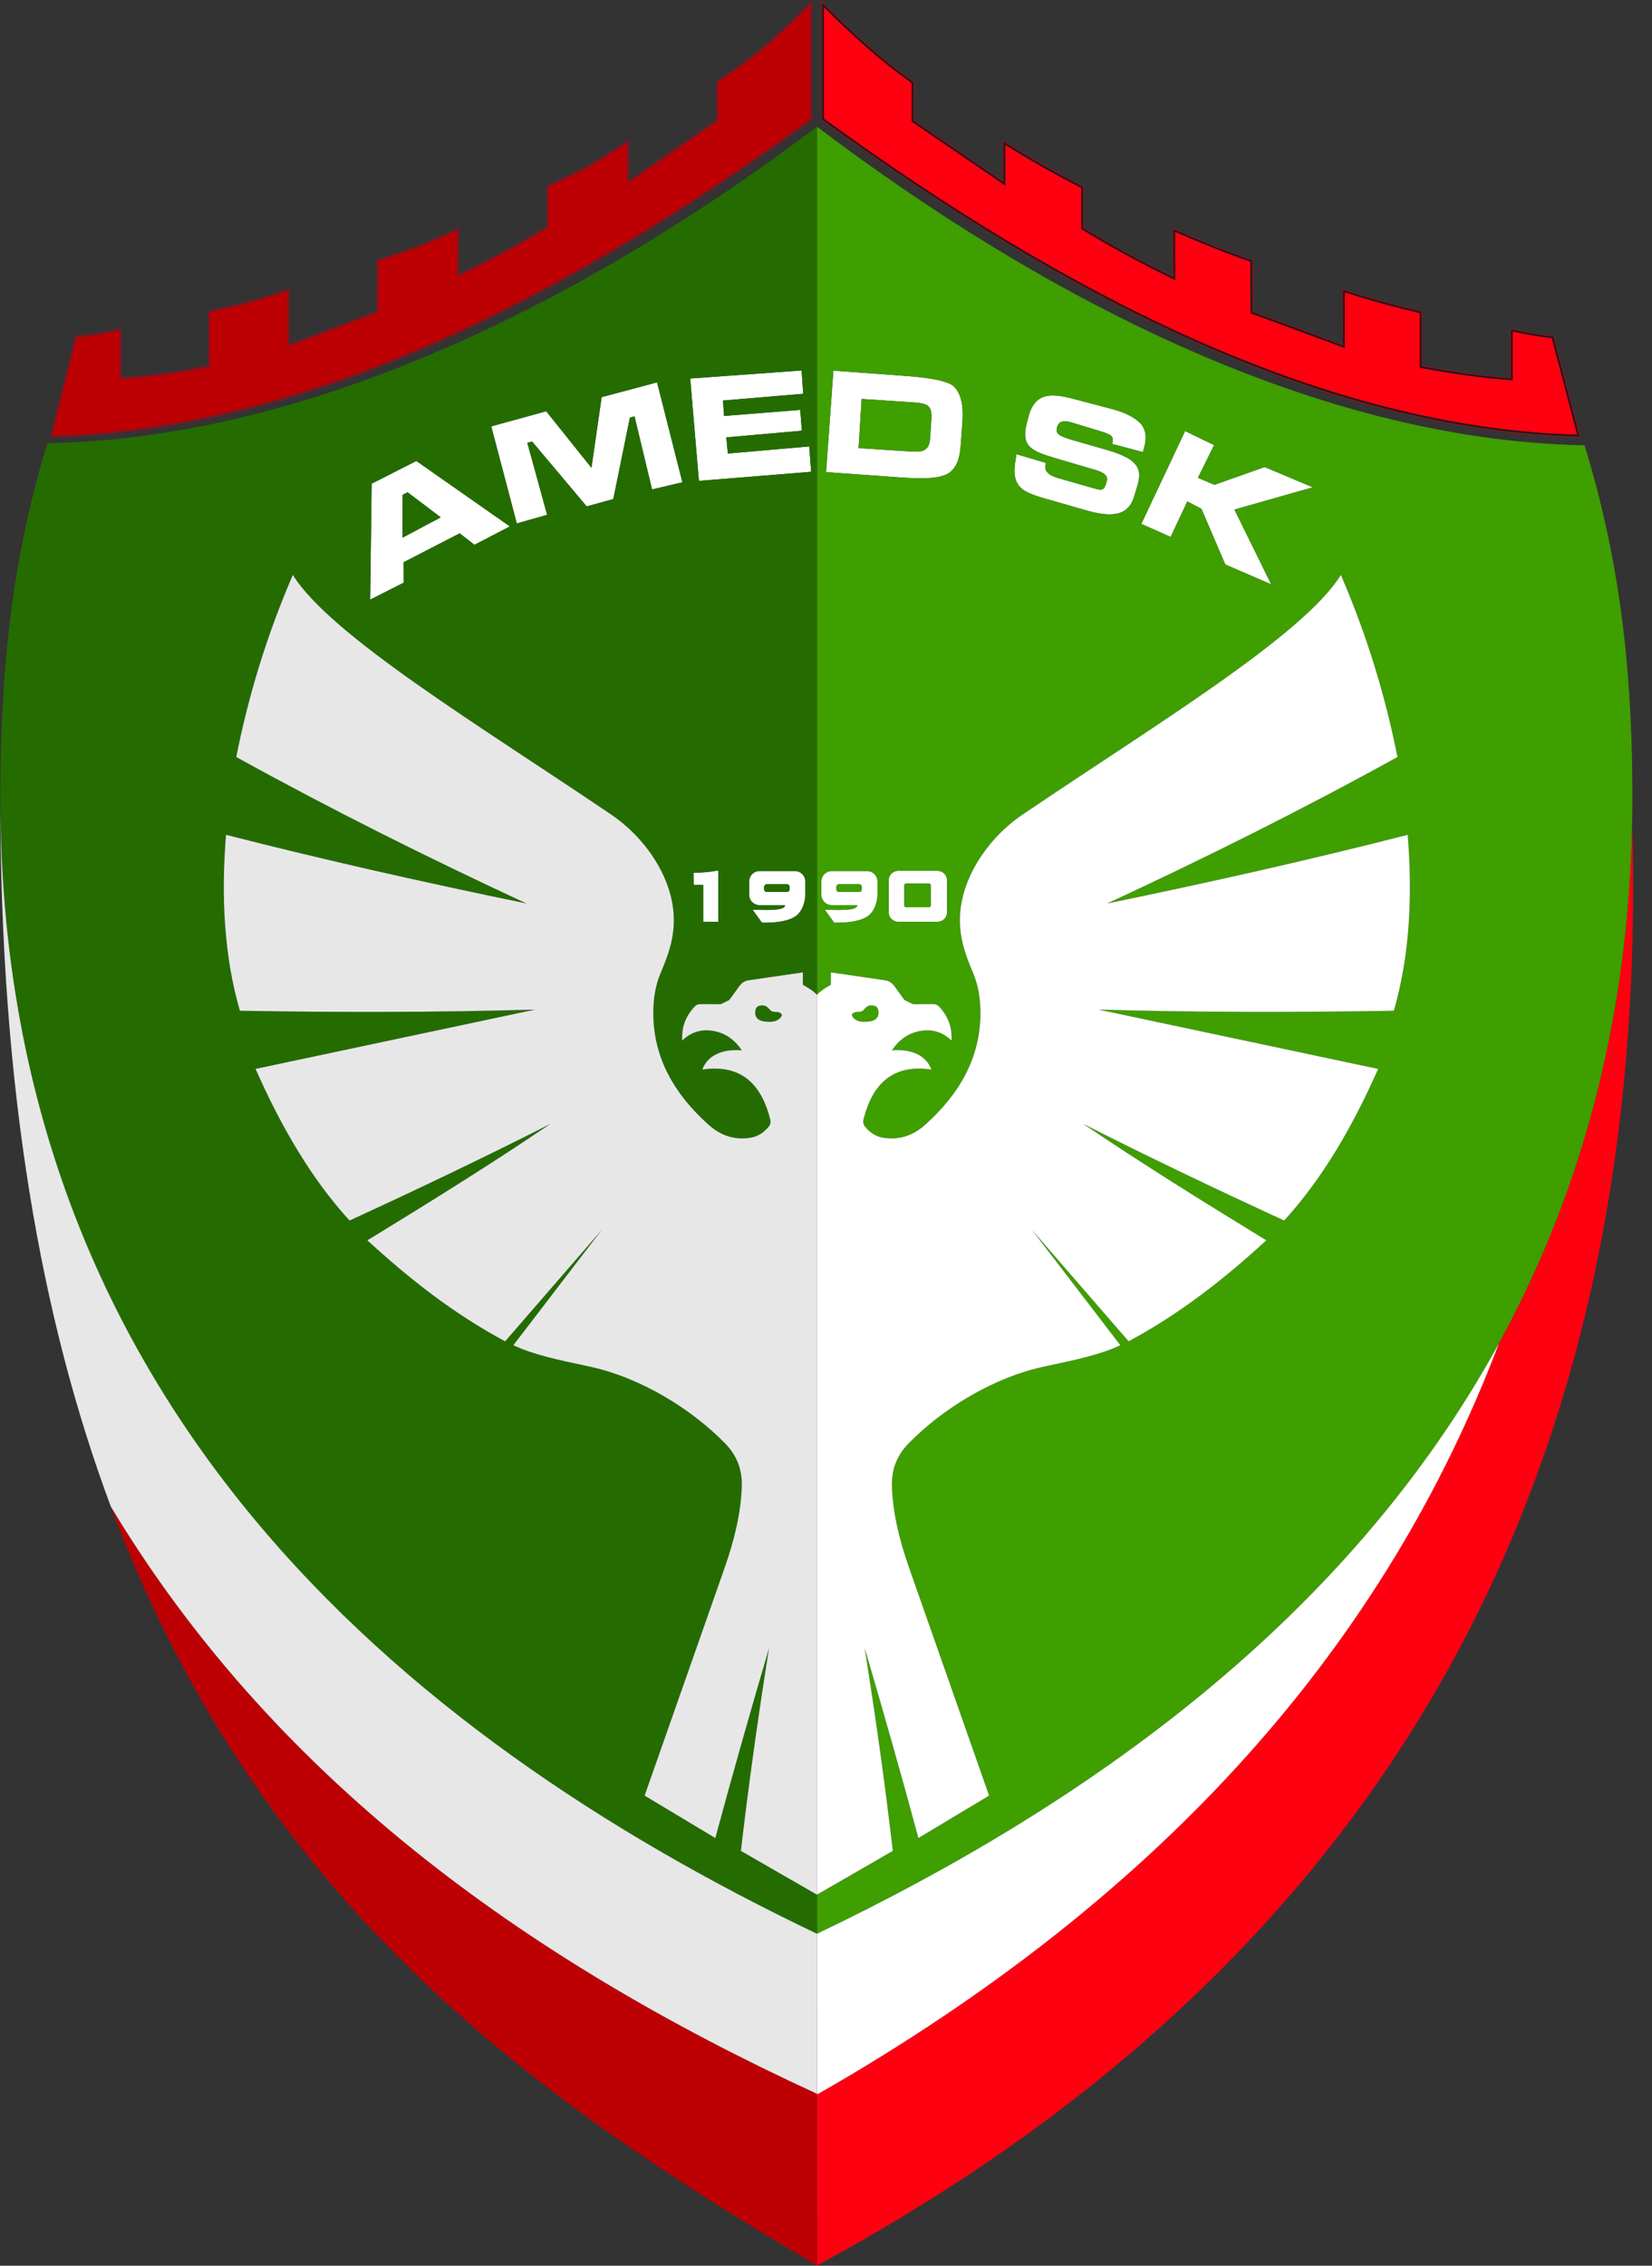
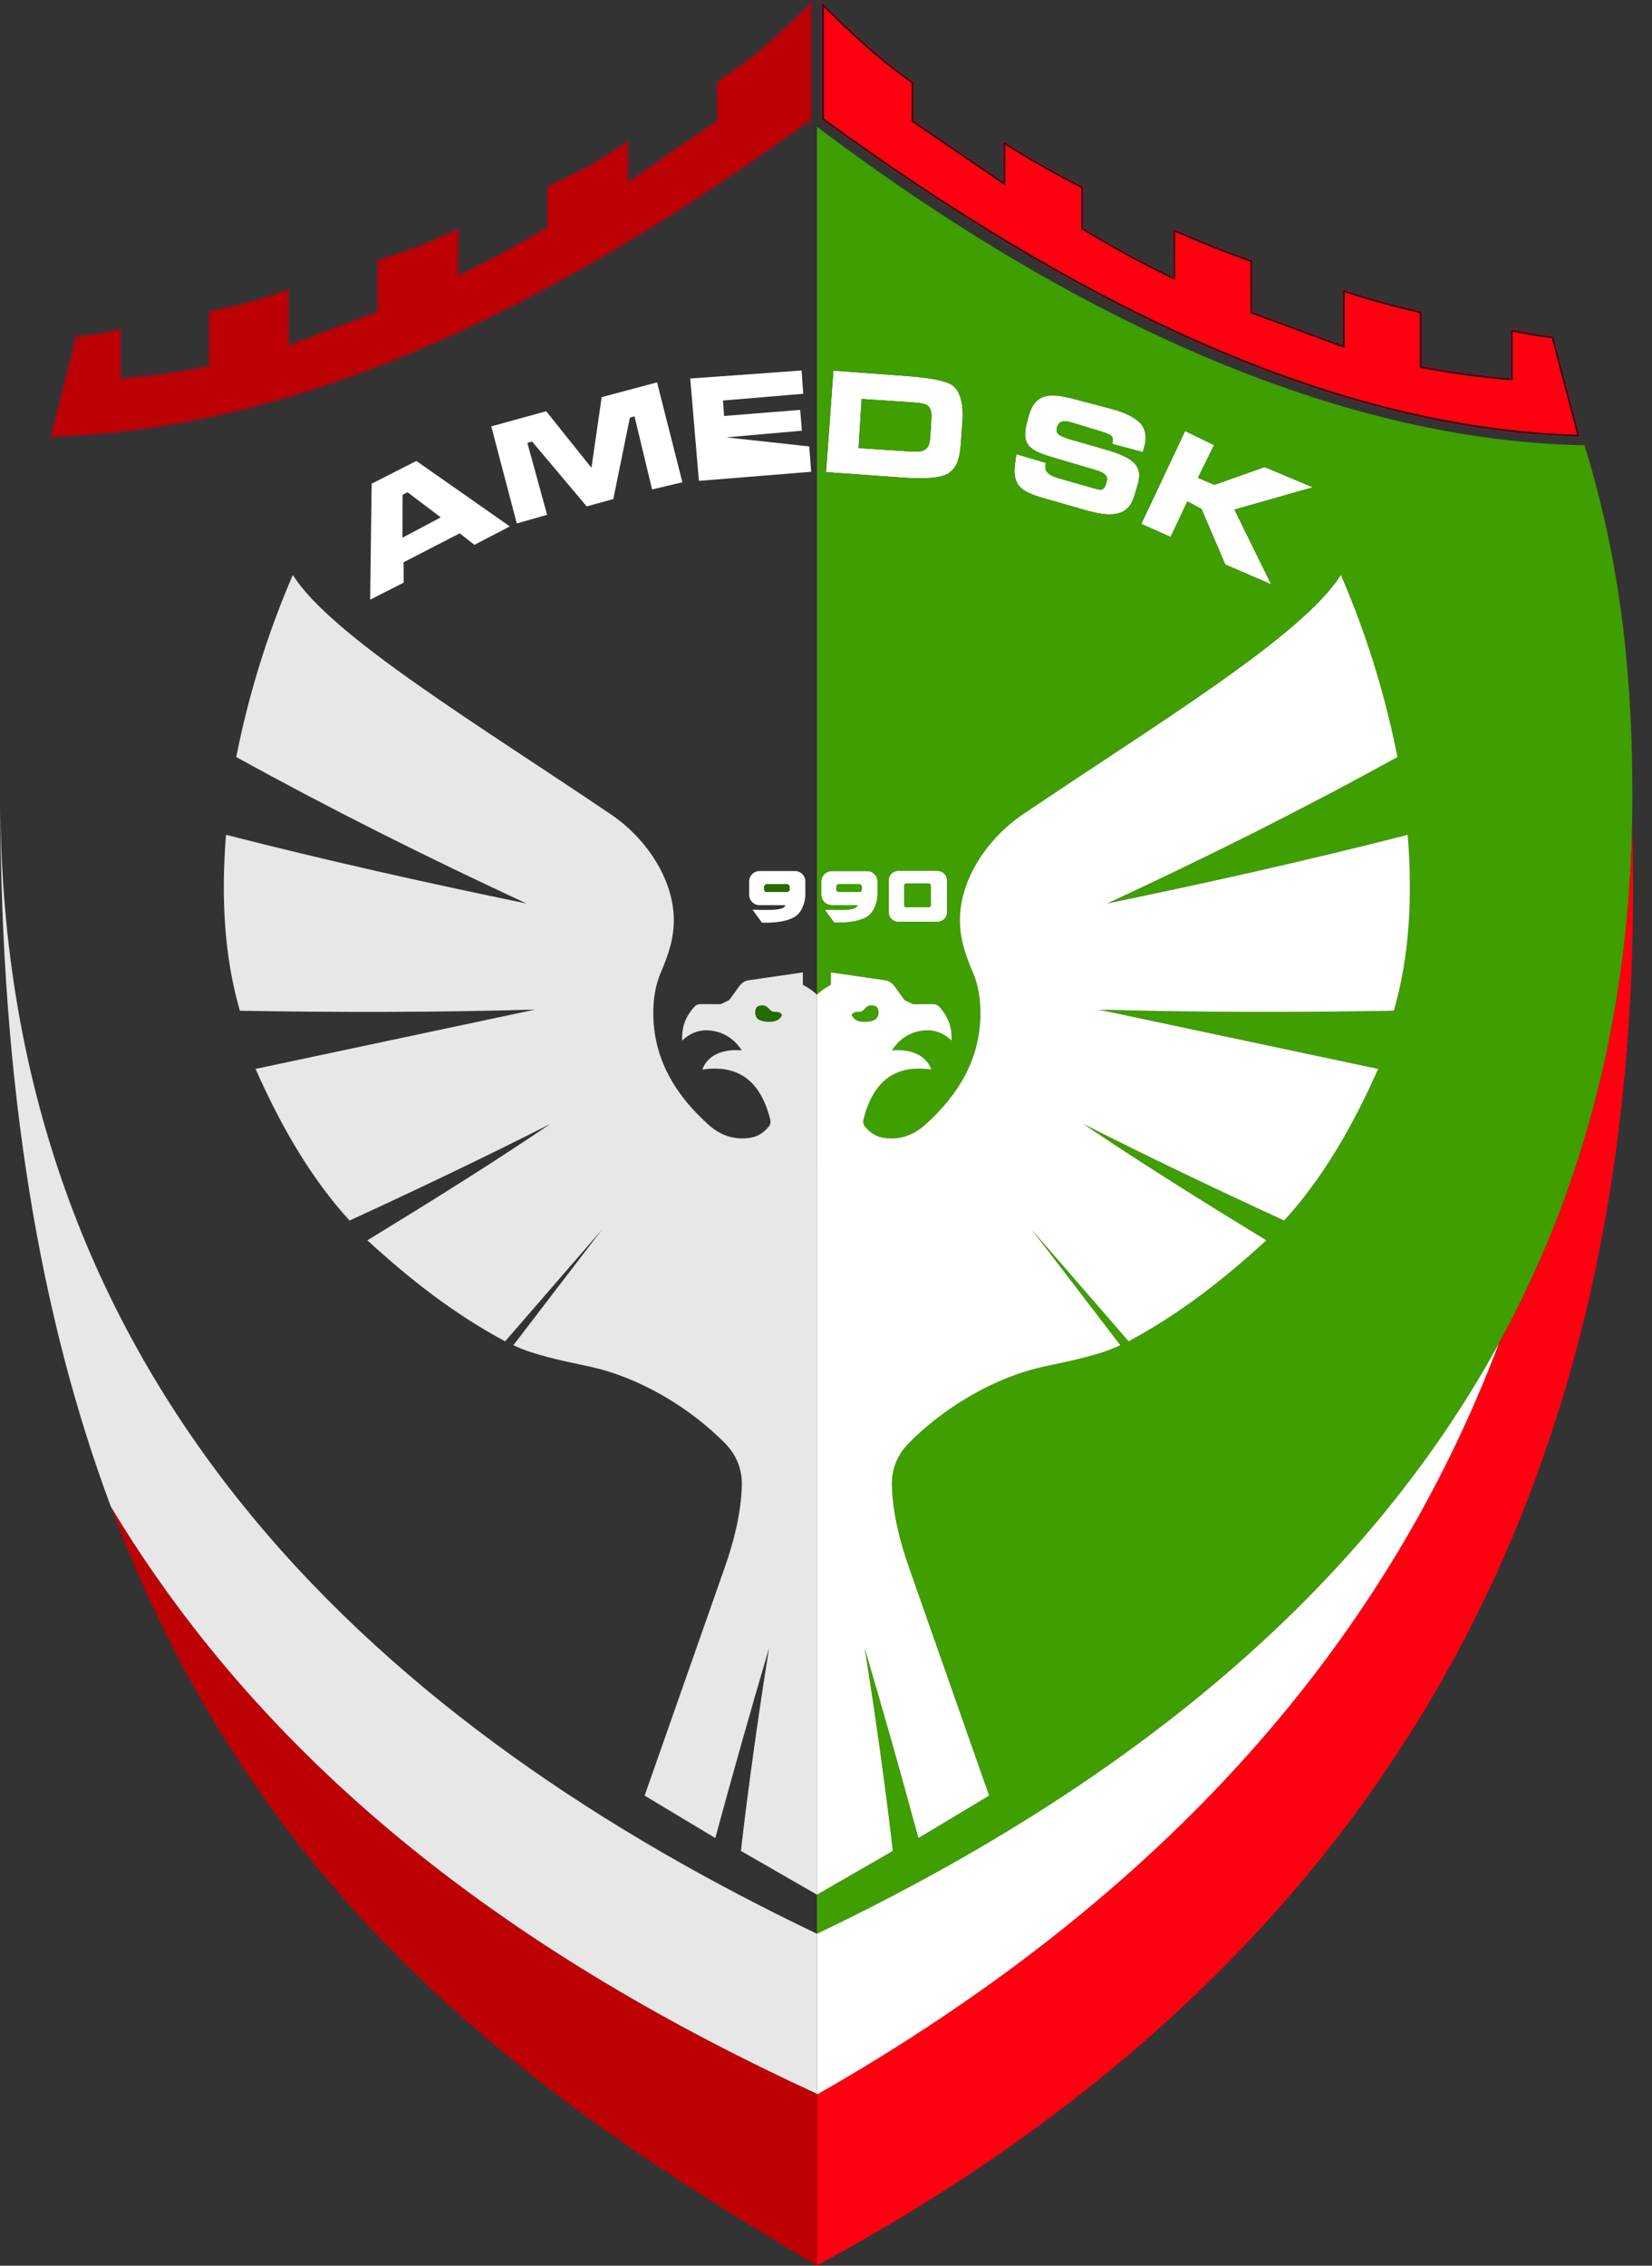
<svg xmlns="http://www.w3.org/2000/svg" width="545pt" height="747pt" viewBox="0 0 545 747" version="1.1">
  <rect x="0" y="0" width="545" height="747" fill="#333333" stroke="none" />
  <g id="surface1">
    <path style=" stroke:none;fill-rule:evenodd;fill:rgb(100%,100%,100%);fill-opacity:1;" d="M 376.523 172.719 L 390.973 142.105 L 400.527 146.75 L 395.199 157.527 L 400.629 159.848 L 417.215 153.977 L 433.102 160.664 L 407.246 168.012 L 419.371 192.66 L 404.227 186.109 L 396.367 167.781 L 391.699 165.312 L 386.199 177.027 Z M 376.523 172.719 " />
    <path style=" stroke:none;fill-rule:evenodd;fill:rgb(100%,100%,100%);fill-opacity:1;" d="M 335.332 149.746 L 345.059 152.621 L 344.973 152.949 C 344.133 156.125 347.375 157.137 349.77 157.82 L 359.629 160.637 C 363.516 161.746 364.191 162.234 365.164 158.566 C 365.77 156.273 362.801 155.367 361.148 154.879 L 348.051 151.02 C 340.09 148.672 336.719 147.121 338.797 139.289 L 339.34 137.254 C 341.871 127.715 349.227 130.215 357.461 132.383 L 366.652 134.801 C 371 135.941 374.141 137.5 376.082 139.43 C 378.031 141.371 378.297 144.289 377.629 146.797 L 377.031 149.047 L 366.891 146.355 L 366.984 146.004 C 367.246 145.016 367.121 144.246 366.613 143.703 C 366.102 143.152 363.98 142.449 362.402 141.973 L 353.676 139.336 C 352.047 138.844 349.496 138.25 348.766 140.723 C 348.043 143.168 349.547 143.625 352.824 144.797 L 364.922 148.273 C 374.344 150.977 377.148 153.82 375.285 159.957 L 374.16 163.676 C 372.105 170.445 366.32 170.555 358.16 168.211 L 348.32 165.387 C 338.352 162.52 333.363 161.773 334.988 151.848 Z M 335.332 149.746 " />
    <path style=" stroke:none;fill-rule:evenodd;fill:rgb(100%,100%,100%);fill-opacity:1;" d="M 272.52 155.656 L 274.938 122.207 L 297.844 123.875 C 304.191 124.336 312.273 125.168 314.652 127.387 C 317.023 129.602 317.863 133.684 317.52 138.695 L 317.043 145.578 C 316.699 150.59 316.008 153.426 313.566 155.566 C 310.461 158.289 302.148 157.777 295.801 157.32 Z M 283.254 147.742 L 299.613 148.801 C 302.371 148.977 304.207 148.957 305.121 148.27 C 306.031 147.59 306.68 147.102 306.871 144.203 L 307.238 138.621 C 307.43 135.719 307.059 134.711 306.234 133.898 C 305.41 133.082 303.602 132.816 300.863 132.633 L 284.246 131.527 Z M 283.254 147.742 " />
-     <path style=" stroke:none;fill-rule:evenodd;fill:rgb(100%,100%,100%);fill-opacity:1;" d="M 230.57 158.539 L 227.707 124.797 L 264.453 122.145 L 264.977 129.828 L 238.508 132.051 L 238.867 137.141 L 263.988 135.137 L 264.539 142 L 239.609 144.195 L 240.125 149.527 L 266.965 147.188 L 267.598 155.543 Z M 230.57 158.539 " />
+     <path style=" stroke:none;fill-rule:evenodd;fill:rgb(100%,100%,100%);fill-opacity:1;" d="M 230.57 158.539 L 227.707 124.797 L 264.453 122.145 L 264.977 129.828 L 238.508 132.051 L 238.867 137.141 L 263.988 135.137 L 264.539 142 L 239.609 144.195 L 266.965 147.188 L 267.598 155.543 Z M 230.57 158.539 " />
    <path style=" stroke:none;fill-rule:evenodd;fill:rgb(100%,100%,100%);fill-opacity:1;" d="M 198.492 130.93 L 216.766 126.059 L 225.121 159 L 215.125 161.363 L 209.32 137.254 L 207.801 137.699 L 202.336 164.523 L 193.555 166.957 L 175.527 145.559 L 173.977 146.027 L 180.496 169.738 L 170.492 172.578 L 162.066 140.574 L 180.188 135.582 L 195.125 154.23 Z M 198.492 130.93 " />
    <path style=" stroke:none;fill-rule:evenodd;fill:rgb(100%,100%,100%);fill-opacity:1;" d="M 122.121 197.707 L 122.609 159.465 L 137.355 151.977 L 168.203 173.555 L 156.523 179.625 L 151.648 175.832 L 133.133 185.383 L 133.168 192.105 Z M 132.773 177.277 L 145.406 170.57 L 134.473 162.301 L 132.82 163.137 Z M 132.773 177.277 " />
-     <path style=" stroke:none;fill-rule:evenodd;fill:rgb(100%,100%,100%);fill-opacity:1;" d="M 228.777 287.723 C 231.504 287.723 234.23 287.52 236.953 286.973 L 236.953 303.922 L 232.004 303.922 L 232.004 291.773 L 228.84 291.766 Z M 228.777 287.723 " />
    <path style=" stroke:none;fill-rule:evenodd;fill:rgb(100%,100%,100%);fill-opacity:1;" d="M 252.953 291.527 L 259.652 291.527 C 260.121 291.527 260.504 291.91 260.504 292.379 L 260.504 293.227 C 260.504 293.695 260.121 294.078 259.652 294.078 L 252.953 294.078 C 252.488 294.078 252.105 293.695 252.105 293.227 L 252.105 292.379 C 252.105 291.91 252.488 291.527 252.953 291.527 Z M 250.555 287.18 L 262.277 287.18 C 264.148 287.18 265.68 288.707 265.68 290.578 L 265.68 295.027 C 265.68 296.895 264.93 299.629 263.402 301.277 C 261.738 303.074 257.961 304.344 251.371 304.207 L 248.27 299.91 C 252.852 300.047 259.035 300.328 259.004 298.43 L 250.555 298.43 C 248.684 298.43 247.152 296.898 247.152 295.027 L 247.152 290.578 C 247.152 288.707 248.684 287.18 250.555 287.18 Z M 250.555 287.18 " />
    <path style=" stroke:none;fill-rule:evenodd;fill:rgb(100%,100%,100%);fill-opacity:1;" d="M 276.766 291.527 L 283.465 291.527 C 283.934 291.527 284.316 291.91 284.316 292.379 L 284.316 293.227 C 284.316 293.695 283.934 294.078 283.465 294.078 L 276.766 294.078 C 276.297 294.078 275.914 293.695 275.914 293.227 L 275.914 292.379 C 275.914 291.91 276.297 291.527 276.766 291.527 Z M 274.367 287.18 L 286.09 287.18 C 287.961 287.18 289.492 288.707 289.492 290.578 L 289.492 295.027 C 289.492 296.895 288.742 299.629 287.215 301.277 C 285.551 303.074 281.773 304.344 275.184 304.207 L 272.082 299.91 C 276.66 300.047 282.848 300.328 282.816 298.43 L 274.367 298.43 C 272.496 298.43 270.965 296.898 270.965 295.027 L 270.965 290.578 C 270.965 288.707 272.496 287.18 274.367 287.18 Z M 274.367 287.18 " />
    <path style=" stroke:none;fill-rule:evenodd;fill:rgb(100%,100%,100%);fill-opacity:1;" d="M 298.91 291.305 L 306.477 291.305 C 306.789 291.305 307.043 291.559 307.043 291.871 L 307.043 298.539 C 307.043 298.852 306.789 299.105 306.477 299.105 L 298.91 299.105 C 298.598 299.105 298.344 298.852 298.344 298.539 L 298.344 291.871 C 298.344 291.559 298.598 291.305 298.91 291.305 Z M 296.285 287.105 L 309.324 287.105 C 311.039 287.105 312.445 288.508 312.445 290.223 L 312.445 300.785 C 312.445 302.5 311.039 303.906 309.324 303.906 L 296.285 303.906 C 294.57 303.906 293.168 302.5 293.168 300.785 L 293.168 290.223 C 293.168 288.508 294.57 287.105 296.285 287.105 Z M 296.285 287.105 " />
    <path style=" stroke:none;fill-rule:evenodd;fill:rgb(24.706%,61.914%,0%);fill-opacity:1;" d="M 417.777 408.93 C 404.082 421.484 389.422 433.078 372.328 442.23 L 340.453 405.48 L 369.605 443.504 C 363.262 446.578 354.668 448.395 344.801 450.48 C 327.508 454.137 310.902 464.551 299.801 475.832 C 295.77 479.926 294.105 484.66 294.25 489.93 C 294.488 498.641 296.758 507.898 299.828 516.629 L 326.312 592.004 L 302.984 605.992 C 297.074 584.117 291.16 563.406 285.25 543.328 C 288.832 565.727 291.965 588.035 294.547 610.23 L 269.516 624.66 L 269.516 637.551 C 407.598 571.59 538.566 461.102 538.535 262.871 C 538.527 225.812 535.426 187.871 522.734 146.805 C 431.535 145.16 339.84 94.941 269.52 41.781 L 269.516 327.996 C 270.789 326.613 272.293 325.719 274.098 324.672 L 274.109 320.594 L 291.984 323.191 C 294.227 323.516 295.043 325.113 296.074 326.531 L 298.398 329.719 L 301.172 331.066 L 307.957 331.055 C 308.746 331.051 309.469 331.41 310.137 332.191 C 313.211 335.793 314.055 339.023 313.922 343.066 C 311.492 340.715 308.668 339.617 305.711 339.691 C 301.266 339.805 297.109 341.898 294.262 346.301 C 300.812 345.742 305.598 348.051 307.285 352.629 C 294.57 350.762 287.863 357.301 284.898 368.945 C 284.633 369.984 284.848 370.812 285.348 371.418 C 287.383 373.879 289.609 375.164 293.371 375.32 C 297.055 375.469 301.102 374.5 305.223 370.82 C 316.543 360.703 323.457 348.664 323.449 333.996 C 323.445 329.379 322.793 324.938 320.973 320.645 C 318.566 314.98 316.457 309.367 316.699 302.27 C 317.133 289.562 325.746 276.41 337.398 268.52 C 380.48 239.352 429.875 209.645 442.363 189.547 C 451.102 209.77 457.094 229.762 461.035 249.582 C 430.164 266.633 398.133 282.637 365.262 297.883 C 398.77 290.98 431.898 283.539 464.41 275.234 C 466.082 296.102 464.961 315.566 459.836 333.234 C 427.371 333.805 394.91 333.785 362.445 332.859 L 454.66 352.414 C 446.156 371.645 436.148 388.77 423.645 402.402 C 401.508 392.227 379.402 381.703 357.363 370.527 C 375.723 382.973 396.418 395.887 417.777 408.93 Z M 313.566 155.566 C 310.461 158.289 302.148 157.777 295.801 157.32 L 272.52 155.656 L 274.938 122.207 L 297.844 123.875 C 304.191 124.336 312.273 125.168 314.652 127.387 C 317.023 129.602 317.863 133.684 317.52 138.695 L 317.043 145.578 C 316.699 150.59 316.008 153.426 313.566 155.566 Z M 348.32 165.387 C 338.352 162.52 333.363 161.773 334.988 151.848 L 335.332 149.746 L 345.059 152.621 L 344.973 152.949 C 344.133 156.125 347.375 157.137 349.77 157.82 L 359.629 160.637 C 363.516 161.746 364.191 162.234 365.164 158.566 C 365.77 156.273 362.801 155.367 361.148 154.879 L 348.051 151.02 C 340.09 148.672 336.719 147.121 338.797 139.289 L 339.34 137.254 C 341.871 127.715 349.227 130.215 357.461 132.383 L 366.652 134.801 C 371 135.941 374.141 137.5 376.082 139.43 C 378.031 141.371 378.297 144.289 377.629 146.797 L 377.031 149.047 L 366.891 146.355 L 366.984 146.004 C 367.246 145.016 367.121 144.246 366.613 143.703 C 366.102 143.152 363.98 142.449 362.402 141.973 L 353.676 139.336 C 352.047 138.844 349.496 138.25 348.766 140.723 C 348.043 143.168 349.547 143.625 352.824 144.797 L 364.922 148.273 C 374.344 150.977 377.148 153.82 375.285 159.957 L 374.16 163.676 C 372.105 170.445 366.32 170.555 358.16 168.211 Z M 404.227 186.109 L 396.367 167.781 L 391.699 165.312 L 386.199 177.027 L 376.523 172.719 L 390.973 142.105 L 400.527 146.75 L 395.199 157.527 L 400.629 159.848 L 417.215 153.977 L 433.102 160.664 L 407.246 168.012 L 419.371 192.66 Z M 312.445 300.785 C 312.445 302.5 311.039 303.906 309.324 303.906 L 296.285 303.906 C 294.57 303.906 293.168 302.5 293.168 300.785 L 293.168 290.223 C 293.168 288.508 294.57 287.105 296.285 287.105 L 309.324 287.105 C 311.039 287.105 312.445 288.508 312.445 290.223 Z M 289.492 295.027 C 289.492 296.895 288.742 299.629 287.215 301.277 C 285.551 303.074 281.773 304.344 275.184 304.207 L 272.082 299.91 C 276.66 300.047 282.848 300.328 282.816 298.43 L 274.367 298.43 C 272.496 298.43 270.965 296.898 270.965 295.027 L 270.965 290.578 C 270.965 288.707 272.496 287.18 274.367 287.18 L 286.09 287.18 C 287.961 287.18 289.492 288.707 289.492 290.578 Z M 289.492 295.027 " />
    <path style=" stroke:none;fill-rule:evenodd;fill:rgb(24.706%,61.914%,0%);fill-opacity:1;" d="M 276.766 294.078 L 283.465 294.078 C 283.934 294.078 284.316 293.695 284.316 293.227 L 284.316 292.379 C 284.316 291.91 283.934 291.527 283.465 291.527 L 276.766 291.527 C 276.297 291.527 275.914 291.91 275.914 292.379 L 275.914 293.227 C 275.914 293.695 276.297 294.078 276.766 294.078 Z M 276.766 294.078 " />
    <path style=" stroke:none;fill-rule:evenodd;fill:rgb(24.706%,61.914%,0%);fill-opacity:1;" d="M 298.344 291.871 L 298.344 298.539 C 298.344 298.852 298.598 299.105 298.91 299.105 L 306.477 299.105 C 306.789 299.105 307.043 298.852 307.043 298.539 L 307.043 291.871 C 307.043 291.559 306.789 291.305 306.477 291.305 L 298.91 291.305 C 298.598 291.305 298.344 291.559 298.344 291.871 Z M 298.344 291.871 " />
    <path style=" stroke:none;fill-rule:evenodd;fill:rgb(24.706%,61.914%,0%);fill-opacity:1;" d="M 289.836 333.891 C 289.859 332.027 288.906 331.34 287.098 331.492 C 286.199 331.566 285.562 332.211 284.922 332.953 C 284.395 333.566 283.648 333.629 282.82 333.629 C 281.98 333.629 281.145 334 280.984 334.727 C 281.805 336.398 283.402 336.906 285.109 336.891 C 287.484 336.871 289.801 336.406 289.836 333.891 Z M 289.836 333.891 " />
-     <path style=" stroke:none;fill-rule:evenodd;fill:rgb(14.11%,42.358%,0%);fill-opacity:1;" d="M 77.934 249.582 C 81.875 229.762 87.867 209.77 96.609 189.547 C 109.098 209.645 158.492 239.352 201.574 268.52 C 213.223 276.41 221.84 289.562 222.273 302.27 C 222.516 309.367 220.402 314.98 218 320.645 C 216.176 324.938 215.527 329.379 215.523 333.996 C 215.516 348.664 222.43 360.703 233.75 370.82 C 237.867 374.5 241.918 375.469 245.598 375.32 C 249.363 375.164 251.59 373.879 253.625 371.418 C 254.125 370.812 254.34 369.984 254.074 368.945 C 251.109 357.301 244.398 350.762 231.688 352.629 C 233.371 348.051 238.16 345.742 244.707 346.301 C 241.859 341.898 237.707 339.805 233.262 339.691 C 230.305 339.617 227.48 340.715 225.047 343.066 C 224.914 339.023 225.758 335.793 228.836 332.191 C 229.504 331.41 230.227 331.051 231.016 331.055 L 237.797 331.066 L 240.574 329.719 L 242.898 326.531 C 243.93 325.113 244.742 323.516 246.984 323.191 L 264.863 320.594 L 264.871 324.672 C 266.676 325.719 268.246 326.613 269.516 327.996 L 269.52 41.781 C 199.195 94.941 106.855 144.469 15.656 146.113 C 2.965 187.176 0.125 225.773 0.121 262.832 C 0.09 461.066 131.434 571.59 269.516 637.551 L 269.512 624.664 L 244.422 610.23 C 247.004 588.035 250.141 565.727 253.723 543.328 C 247.812 563.406 241.898 584.117 235.984 605.992 L 212.66 592.004 L 239.145 516.629 C 242.211 507.898 244.484 498.641 244.723 489.93 C 244.867 484.66 243.203 479.926 239.172 475.832 C 228.07 464.551 211.465 454.137 194.172 450.48 C 184.305 448.395 175.711 446.578 169.363 443.504 L 198.52 405.48 L 166.645 442.23 C 149.551 433.078 134.887 421.484 121.195 408.93 C 142.555 395.887 163.25 382.973 181.605 370.527 C 159.57 381.703 137.465 392.227 115.324 402.402 C 102.824 388.77 92.812 371.645 84.312 352.414 L 176.523 332.859 C 144.062 333.785 111.602 333.805 79.137 333.234 C 74.012 315.566 72.887 296.102 74.562 275.234 C 107.074 283.539 140.199 290.98 173.711 297.883 C 140.84 282.637 108.809 266.633 77.938 249.582 Z M 122.121 197.707 L 122.609 159.465 L 137.355 151.977 L 168.203 173.555 L 156.523 179.625 L 151.648 175.832 L 133.133 185.383 L 133.168 192.105 Z M 225.121 159 L 215.125 161.363 L 209.32 137.254 L 207.801 137.699 L 202.336 164.523 L 193.555 166.957 L 175.527 145.559 L 173.977 146.027 L 180.496 169.738 L 170.492 172.578 L 162.066 140.574 L 180.188 135.582 L 195.125 154.23 L 198.492 130.93 L 216.766 126.059 Z M 230.57 158.539 L 227.707 124.797 L 264.453 122.145 L 264.977 129.828 L 238.508 132.051 L 238.867 137.141 L 263.988 135.137 L 264.539 142 L 239.609 144.195 L 240.125 149.527 L 266.965 147.188 L 267.598 155.543 Z M 247.152 290.578 C 247.152 288.707 248.684 287.18 250.555 287.18 L 262.277 287.18 C 264.148 287.18 265.68 288.707 265.68 290.578 L 265.68 295.027 C 265.68 296.895 264.93 299.629 263.402 301.277 C 261.738 303.074 257.961 304.344 251.371 304.207 L 248.27 299.91 C 252.852 300.047 259.035 300.328 259.004 298.43 L 250.555 298.43 C 248.684 298.43 247.152 296.898 247.152 295.027 Z M 228.777 287.723 C 231.504 287.723 234.23 287.52 236.953 286.973 L 236.953 303.922 L 232.004 303.922 L 232.004 291.773 L 228.84 291.766 Z M 228.777 287.723 " />
    <path style=" stroke:none;fill-rule:evenodd;fill:rgb(14.11%,42.358%,0%);fill-opacity:1;" d="M 259.652 291.527 L 252.953 291.527 C 252.488 291.527 252.105 291.91 252.105 292.379 L 252.105 293.227 C 252.105 293.695 252.488 294.078 252.953 294.078 L 259.652 294.078 C 260.121 294.078 260.504 293.695 260.504 293.227 L 260.504 292.379 C 260.504 291.91 260.121 291.527 259.652 291.527 Z M 259.652 291.527 " />
    <path style=" stroke:none;fill-rule:evenodd;fill:rgb(14.11%,42.358%,0%);fill-opacity:1;" d="M 254.051 332.953 C 253.41 332.211 252.77 331.566 251.875 331.492 C 250.066 331.34 249.109 332.027 249.137 333.891 C 249.172 336.406 251.484 336.871 253.863 336.891 C 255.566 336.906 257.168 336.398 257.988 334.727 C 257.828 334 256.988 333.629 256.148 333.629 C 255.324 333.629 254.578 333.566 254.051 332.953 Z M 254.051 332.953 " />
    <path style=" stroke:none;fill-rule:evenodd;fill:rgb(90.625%,90.625%,90.625%);fill-opacity:1;" d="M 215.523 333.996 C 215.523 329.379 216.176 324.938 218 320.645 C 220.402 314.98 222.516 309.367 222.273 302.27 C 221.84 289.562 213.223 276.41 201.574 268.52 C 158.492 239.352 109.098 209.645 96.609 189.547 C 87.867 209.77 81.875 229.762 77.934 249.582 C 108.809 266.633 140.84 282.637 173.711 297.883 C 140.199 290.98 107.074 283.539 74.562 275.234 C 72.887 296.102 74.012 315.566 79.137 333.234 C 111.598 333.805 144.062 333.785 176.523 332.859 L 84.312 352.414 C 92.812 371.645 102.824 388.77 115.324 402.402 C 137.465 392.227 159.566 381.703 181.605 370.527 C 163.25 382.973 142.555 395.887 121.195 408.93 C 134.887 421.484 149.551 433.078 166.645 442.23 L 198.52 405.48 L 169.363 443.504 C 175.711 446.578 184.305 448.395 194.172 450.48 C 211.465 454.137 228.07 464.551 239.172 475.832 C 243.199 479.926 244.867 484.66 244.723 489.93 C 244.484 498.641 242.211 507.898 239.145 516.629 L 212.66 592.004 L 235.984 605.992 C 241.898 584.117 247.809 563.406 253.723 543.328 C 250.141 565.727 247.004 588.035 244.422 610.23 L 269.516 624.66 L 269.516 327.996 C 268.246 326.613 266.676 325.719 264.871 324.672 L 264.863 320.594 L 246.984 323.191 C 244.742 323.516 243.93 325.113 242.898 326.531 L 240.574 329.719 L 237.797 331.066 L 231.016 331.055 C 230.227 331.051 229.504 331.41 228.836 332.191 C 225.758 335.793 224.914 339.023 225.047 343.066 C 227.48 340.715 230.305 339.617 233.262 339.691 C 237.707 339.805 241.859 341.898 244.707 346.301 C 238.16 345.742 233.371 348.051 231.688 352.629 C 244.398 350.762 251.109 357.301 254.074 368.945 C 254.34 369.984 254.125 370.812 253.625 371.418 C 251.59 373.879 249.359 375.164 245.598 375.32 C 241.918 375.469 237.867 374.5 233.75 370.82 C 222.43 360.703 215.516 348.664 215.523 333.996 Z M 249.137 333.891 C 249.109 332.027 250.066 331.34 251.875 331.492 C 252.77 331.566 253.41 332.211 254.051 332.953 C 254.578 333.566 255.324 333.629 256.148 333.629 C 256.988 333.629 257.828 334 257.988 334.727 C 257.168 336.398 255.566 336.906 253.863 336.891 C 251.484 336.871 249.172 336.406 249.137 333.891 Z M 249.137 333.891 " />
    <path style=" stroke:none;fill-rule:evenodd;fill:rgb(100%,100%,100%);fill-opacity:1;" d="M 269.516 327.996 L 269.512 624.664 L 294.547 610.23 C 291.965 588.035 288.828 565.727 285.246 543.328 C 291.16 563.406 297.074 584.117 302.984 605.992 L 326.309 592.004 L 299.828 516.629 C 296.758 507.898 294.488 498.641 294.25 489.93 C 294.105 484.66 295.77 479.926 299.801 475.832 C 310.902 464.551 327.508 454.137 344.801 450.48 C 354.668 448.395 363.262 446.578 369.605 443.504 L 340.449 405.48 L 372.324 442.23 C 389.422 433.078 404.082 421.484 417.777 408.93 C 396.414 395.887 375.723 382.973 357.363 370.527 C 379.402 381.703 401.508 392.227 423.645 402.402 C 436.148 388.77 446.156 371.645 454.66 352.414 L 362.445 332.859 C 394.91 333.785 427.371 333.805 459.836 333.234 C 464.961 315.566 466.082 296.102 464.41 275.234 C 431.898 283.539 398.77 290.98 365.258 297.883 C 398.133 282.637 430.164 266.633 461.035 249.582 C 457.094 229.762 451.102 209.77 442.359 189.547 C 429.875 209.645 380.48 239.352 337.398 268.52 C 325.746 276.41 317.129 289.562 316.699 302.27 C 316.457 309.367 318.566 314.98 320.973 320.645 C 322.793 324.938 323.445 329.379 323.449 333.996 C 323.457 348.664 316.539 360.703 305.223 370.82 C 301.102 374.5 297.055 375.469 293.371 375.32 C 289.609 375.164 287.383 373.879 285.348 371.418 C 284.844 370.812 284.633 369.984 284.898 368.945 C 287.863 357.301 294.57 350.762 307.285 352.629 C 305.598 348.051 300.812 345.742 294.262 346.301 C 297.109 341.898 301.262 339.805 305.711 339.691 C 308.668 339.617 311.488 340.715 313.922 343.066 C 314.055 339.023 313.211 335.793 310.137 332.191 C 309.469 331.41 308.746 331.051 307.953 331.055 L 301.172 331.066 L 298.398 329.719 L 296.074 326.531 C 295.039 325.113 294.227 323.516 291.984 323.191 L 274.109 320.594 L 274.098 324.672 C 272.293 325.719 270.789 326.613 269.516 327.996 Z M 287.098 331.492 C 288.906 331.34 289.859 332.027 289.836 333.891 C 289.801 336.406 287.484 336.871 285.109 336.891 C 283.402 336.906 281.805 336.398 280.984 334.727 C 281.145 334 281.98 333.629 282.82 333.629 C 283.648 333.629 284.395 333.566 284.922 332.953 C 285.562 332.211 286.199 331.566 287.098 331.492 Z M 287.098 331.492 " />
-     <path style=" stroke:none;fill-rule:evenodd;fill:rgb(14.11%,42.358%,0%);fill-opacity:1;" d="M 132.773 177.277 L 145.406 170.57 L 134.473 162.301 L 132.82 163.137 Z M 132.773 177.277 " />
    <path style=" stroke:none;fill-rule:evenodd;fill:rgb(24.706%,61.914%,0%);fill-opacity:1;" d="M 284.246 131.527 L 283.254 147.742 L 299.613 148.801 C 302.371 148.977 304.207 148.957 305.121 148.27 C 306.031 147.59 306.68 147.102 306.871 144.203 L 307.238 138.621 C 307.43 135.719 307.059 134.711 306.234 133.898 C 305.41 133.082 303.602 132.816 300.863 132.633 Z M 284.246 131.527 " />
    <path style=" stroke:none;fill-rule:evenodd;fill:rgb(47.069%,9.424%,14.11%);fill-opacity:1;" d="M 271.527 1.688 L 271.527 39.242 C 311.23 68.121 352.516 93.68 394.371 112.285 C 436.109 130.84 478.781 142.48 520.672 143.605 L 512.164 111.223 C 509.875 111 507.609 110.668 505.352 110.27 C 503.156 109.883 500.965 109.438 498.773 108.973 L 498.773 125.078 L 498.398 125.051 C 493.629 124.711 488.777 124.184 483.863 123.512 C 478.945 122.836 473.973 122.012 468.957 121.07 L 468.668 121.016 L 468.668 103.004 C 464.418 102.012 460.164 100.934 455.906 99.762 C 451.715 98.602 447.535 97.355 443.371 96.004 L 443.348 114.328 C 433.176 110.578 423.004 106.82 412.828 103.082 L 412.793 86.102 C 408.48 84.602 404.191 82.977 399.926 81.266 C 395.727 79.582 391.555 77.824 387.398 76.035 L 387.434 91.926 L 386.926 91.68 C 381.715 89.148 376.43 86.445 371.219 83.598 C 366.426 80.984 361.703 78.25 357.156 75.426 L 356.988 75.32 L 356.988 61.766 C 352.57 59.535 348.199 57.18 343.871 54.719 C 339.66 52.324 335.492 49.828 331.363 47.238 L 331.371 60.645 C 321.258 53.742 311.152 46.828 301.027 39.949 L 301.031 27.195 C 295.926 23.672 290.883 19.625 285.895 15.238 C 281.066 10.992 276.281 6.418 271.527 1.688 Z M 270.816 39.422 L 270.816 -0.02 L 271.422 0.582 C 276.355 5.512 281.332 10.281 286.363 14.707 C 291.387 19.125 296.461 23.191 301.586 26.719 L 301.738 26.824 L 301.734 39.574 L 330.664 59.305 L 330.656 45.957 L 331.199 46.297 C 335.5 49.004 339.836 51.613 344.219 54.105 C 348.598 56.594 353.023 58.977 357.5 61.234 L 357.695 61.332 L 357.695 74.926 C 362.191 77.719 366.848 80.41 371.555 82.98 C 376.582 85.723 381.68 88.34 386.727 90.797 L 386.688 74.961 L 387.184 75.172 C 391.523 77.043 395.859 78.875 400.188 80.609 C 404.535 82.352 408.891 84.004 413.258 85.516 L 413.496 85.598 L 413.535 102.59 L 442.641 113.316 L 442.664 95.031 L 443.125 95.18 C 447.449 96.594 451.773 97.887 456.094 99.078 C 460.41 100.27 464.75 101.363 469.102 102.379 L 469.375 102.441 L 469.375 120.43 C 474.289 121.348 479.156 122.152 483.957 122.809 C 488.719 123.465 493.426 123.977 498.066 124.316 L 498.066 108.098 L 498.492 108.188 C 500.816 108.684 503.141 109.164 505.473 109.574 C 507.809 109.984 510.145 110.328 512.477 110.547 L 512.73 110.57 C 515.562 121.824 518.758 133.078 521.582 144.336 L 521.117 144.324 C 478.98 143.273 436.059 131.59 394.086 112.93 C 352.121 94.277 310.746 68.652 270.965 39.707 L 270.816 39.602 Z M 270.816 39.422 " />
    <path style=" stroke:none;fill-rule:evenodd;fill:rgb(47.069%,9.424%,14.11%);fill-opacity:1;" d="M 267.273 1.688 L 267.273 39.242 C 227.57 68.121 186.285 93.68 144.43 112.285 C 102.691 130.84 59.102 142.48 17.211 143.605 L 25.359 111.223 C 27.648 111 31.191 110.668 33.449 110.27 C 35.645 109.883 37.27 109.438 39.461 108.973 L 39.457 125.078 L 39.836 125.051 C 44.605 124.711 50.02 124.184 54.938 123.512 C 59.855 122.836 63.977 122.012 68.992 121.07 L 69.281 121.016 L 69.281 103.004 C 73.531 102.012 78.637 100.934 82.895 99.762 C 87.086 98.602 90.699 97.355 94.863 96.004 L 94.887 114.328 C 105.059 110.578 114.66 106.82 124.836 103.082 L 124.875 86.102 C 129.188 84.602 134.609 82.977 138.875 81.266 C 143.074 79.582 146.68 77.824 150.836 76.035 L 150.797 91.359 L 151.305 91.113 C 156.52 88.582 162.031 85.824 167.246 82.98 C 172.035 80.363 176.25 77.969 180.793 75.141 L 180.961 75.035 L 180.961 61.766 C 185.379 59.535 190.602 57.18 194.93 54.719 C 199.141 52.324 202.738 49.828 206.871 47.238 L 206.863 60.645 C 216.977 53.742 226.797 46.828 236.922 39.949 L 236.918 27.195 C 242.027 23.672 247.918 19.625 252.906 15.238 C 257.734 10.992 262.52 6.418 267.273 1.688 Z M 267.984 39.422 L 267.984 -0.02 L 267.379 0.582 C 262.445 5.512 257.469 10.281 252.438 14.707 C 247.414 19.125 241.492 23.191 236.363 26.719 L 236.211 26.824 L 236.219 39.574 L 207.57 59.305 L 207.578 45.957 L 207.035 46.297 C 202.734 49.004 198.965 51.613 194.582 54.105 C 190.203 56.594 184.926 58.977 180.449 61.234 L 180.254 61.332 L 180.254 74.645 C 175.758 77.434 171.617 79.789 166.906 82.359 C 161.883 85.102 156.551 87.77 151.508 90.23 L 151.543 74.961 L 151.051 75.172 C 146.711 77.043 142.941 78.875 138.613 80.609 C 134.266 82.352 128.773 84.004 124.406 85.516 L 124.172 85.598 L 124.133 102.59 L 95.59 113.316 L 95.57 95.031 L 95.105 95.18 C 90.781 96.594 87.027 97.887 82.707 99.078 C 78.387 100.27 73.199 101.363 68.848 102.379 L 68.574 102.441 L 68.574 120.43 C 63.66 121.348 59.645 122.152 54.844 122.809 C 50.082 123.465 44.805 123.977 40.164 124.316 L 40.168 108.098 L 39.742 108.188 C 37.418 108.684 35.66 109.164 33.324 109.574 C 30.992 109.984 27.379 110.328 25.047 110.547 L 24.797 110.57 C 21.961 121.824 19.125 133.078 16.297 144.336 L 16.762 144.324 C 58.902 143.273 102.742 131.59 144.715 112.93 C 186.68 94.277 228.055 68.652 267.836 39.707 L 267.984 39.602 Z M 267.984 39.422 " />
    <path style=" stroke:none;fill-rule:evenodd;fill:rgb(74.022%,0%,1.178%);fill-opacity:1;" d="M 267.273 39.242 L 267.273 1.688 C 262.52 6.418 257.734 10.992 252.906 15.238 C 247.918 19.625 242.027 23.672 236.918 27.195 L 236.922 39.949 C 226.797 46.828 216.977 53.742 206.863 60.645 L 206.871 47.238 C 202.738 49.828 199.137 52.324 194.93 54.719 C 190.602 57.18 185.379 59.535 180.961 61.766 L 180.961 75.035 L 180.793 75.141 C 176.246 77.969 172.035 80.363 167.246 82.98 C 162.031 85.824 156.52 88.582 151.305 91.113 L 150.797 91.359 L 150.836 76.035 C 146.68 77.824 143.074 79.582 138.875 81.266 C 134.605 82.977 129.188 84.602 124.875 86.102 L 124.836 103.082 C 114.66 106.82 105.055 110.578 94.887 114.328 L 94.863 96.004 C 90.699 97.355 87.086 98.602 82.895 99.762 C 78.633 100.934 73.531 102.012 69.281 103.004 L 69.281 121.016 L 68.992 121.07 C 63.977 122.012 59.852 122.836 54.938 123.512 C 50.02 124.184 44.605 124.711 39.836 125.051 L 39.457 125.078 L 39.461 108.973 C 37.27 109.438 35.645 109.883 33.445 110.27 C 31.191 110.668 27.648 111 25.359 111.223 L 17.211 143.605 C 59.098 142.48 102.688 130.84 144.43 112.285 C 186.285 93.68 227.57 68.121 267.273 39.242 Z M 267.273 39.242 " />
    <path style=" stroke:none;fill-rule:evenodd;fill:rgb(100%,0%,6.665%);fill-opacity:1;" d="M 271.527 1.688 L 271.527 39.242 C 311.23 68.121 352.516 93.68 394.371 112.285 C 436.109 130.84 478.781 142.48 520.672 143.605 L 512.164 111.223 C 509.875 111 507.609 110.668 505.352 110.27 C 503.156 109.883 500.965 109.438 498.773 108.973 L 498.773 125.078 L 498.398 125.051 C 493.629 124.711 488.777 124.184 483.863 123.512 C 478.945 122.836 473.973 122.012 468.957 121.07 L 468.668 121.016 L 468.668 103.004 C 464.418 102.012 460.164 100.934 455.906 99.762 C 451.715 98.602 447.535 97.355 443.371 96.004 L 443.348 114.328 C 433.176 110.578 423.004 106.82 412.828 103.082 L 412.793 86.102 C 408.48 84.602 404.191 82.977 399.926 81.266 C 395.727 79.582 391.555 77.824 387.398 76.035 L 387.434 91.926 L 386.926 91.68 C 381.715 89.148 376.43 86.445 371.219 83.598 C 366.426 80.984 361.703 78.25 357.156 75.426 L 356.988 75.32 L 356.988 61.766 C 352.57 59.535 348.199 57.18 343.871 54.719 C 339.66 52.324 335.492 49.828 331.363 47.238 L 331.371 60.645 C 321.258 53.742 311.152 46.828 301.027 39.949 L 301.031 27.195 C 295.926 23.672 290.883 19.625 285.895 15.238 C 281.066 10.992 276.281 6.418 271.527 1.688 Z M 271.527 1.688 " />
    <path style="fill-rule:evenodd;fill:rgb(100%,0%,6.665%);fill-opacity:1;stroke-width:5.669;stroke-linecap:butt;stroke-linejoin:miter;stroke:rgb(10.594%,9.813%,9.424%);stroke-opacity:1;stroke-miterlimit:4;" d="M 2715.273 7077.578 C 3112.305 6788.789 3525.156 6533.203 3943.711 6347.148 C 4361.094 6161.602 4787.812 6045.195 5206.719 6033.945 L 5121.641 6357.773 C 5098.75 6360 5076.094 6363.32 5053.516 6367.305 C 5031.562 6371.172 5009.648 6375.625 4987.734 6380.273 L 4987.734 6219.219 L 4983.984 6219.492 C 4936.289 6222.891 4887.773 6228.164 4838.633 6234.883 C 4789.453 6241.641 4739.727 6249.883 4689.57 6259.297 L 4686.68 6259.844 L 4686.68 6439.961 C 4644.18 6449.883 4601.641 6460.664 4559.062 6472.383 C 4517.148 6483.984 4475.352 6496.445 4433.711 6509.961 L 4433.477 6326.719 C 4331.758 6364.219 4230.039 6401.797 4128.281 6439.18 L 4127.93 6608.984 C 4084.805 6623.984 4041.914 6640.234 3999.258 6657.344 C 3957.266 6674.18 3915.547 6691.758 3873.984 6709.648 L 3874.336 6550.742 L 3869.258 6553.203 C 3817.148 6578.516 3764.297 6605.547 3712.188 6634.023 C 3664.258 6660.156 3617.031 6687.5 3571.562 6715.742 L 3569.883 6716.797 L 3569.883 6852.344 C 3525.703 6874.648 3481.992 6898.203 3438.711 6922.812 C 3396.602 6946.758 3354.922 6971.719 3313.633 6997.617 L 3313.711 6863.555 C 3212.578 6932.578 3111.523 7001.719 3010.273 7070.508 L 3010.312 7198.047 C 2959.258 7233.281 2908.828 7273.75 2858.945 7317.617 C 2810.664 7360.078 2762.812 7405.82 2715.273 7453.125 Z M 2715.273 7077.578 " transform="matrix(0.1,0,0,-0.1,0,747)" />
    <path style=" stroke:none;fill-rule:evenodd;fill:rgb(100%,0%,6.665%);fill-opacity:1;" d="M 494.484 442.93 C 457.359 540.848 385.289 624.504 269.766 690.422 C 269.688 690.387 269.605 690.348 269.527 690.312 L 269.539 746.91 C 445.328 651.988 545.059 501.027 538.449 271.707 C 537.133 338.309 520.848 394.816 494.484 442.93 Z M 494.484 442.93 " />
    <path style=" stroke:none;fill-rule:evenodd;fill:rgb(74.022%,0%,1.178%);fill-opacity:1;" d="M 269.527 690.312 C 171.562 645.289 89.598 584.898 36.574 496.73 C 85.176 626.754 175.988 691.867 269.539 746.91 Z M 269.527 690.312 " />
    <path style=" stroke:none;fill-rule:evenodd;fill:rgb(100%,100%,100%);fill-opacity:1;" d="M 494.484 442.93 C 444.566 534.02 358.52 595.035 269.516 637.551 L 269.527 690.312 C 269.605 690.348 269.688 690.387 269.766 690.422 C 385.289 624.504 457.359 540.848 494.484 442.93 Z M 494.484 442.93 " />
    <path style=" stroke:none;fill-rule:evenodd;fill:rgb(90.625%,90.625%,90.625%);fill-opacity:1;" d="M 269.516 637.551 C 131.434 571.59 0.09 461.066 0.121 262.832 C 0.039 359.195 13.582 435.227 36.574 496.73 C 89.598 584.898 171.562 645.289 269.527 690.312 Z M 269.516 637.551 " />
  </g>
</svg>